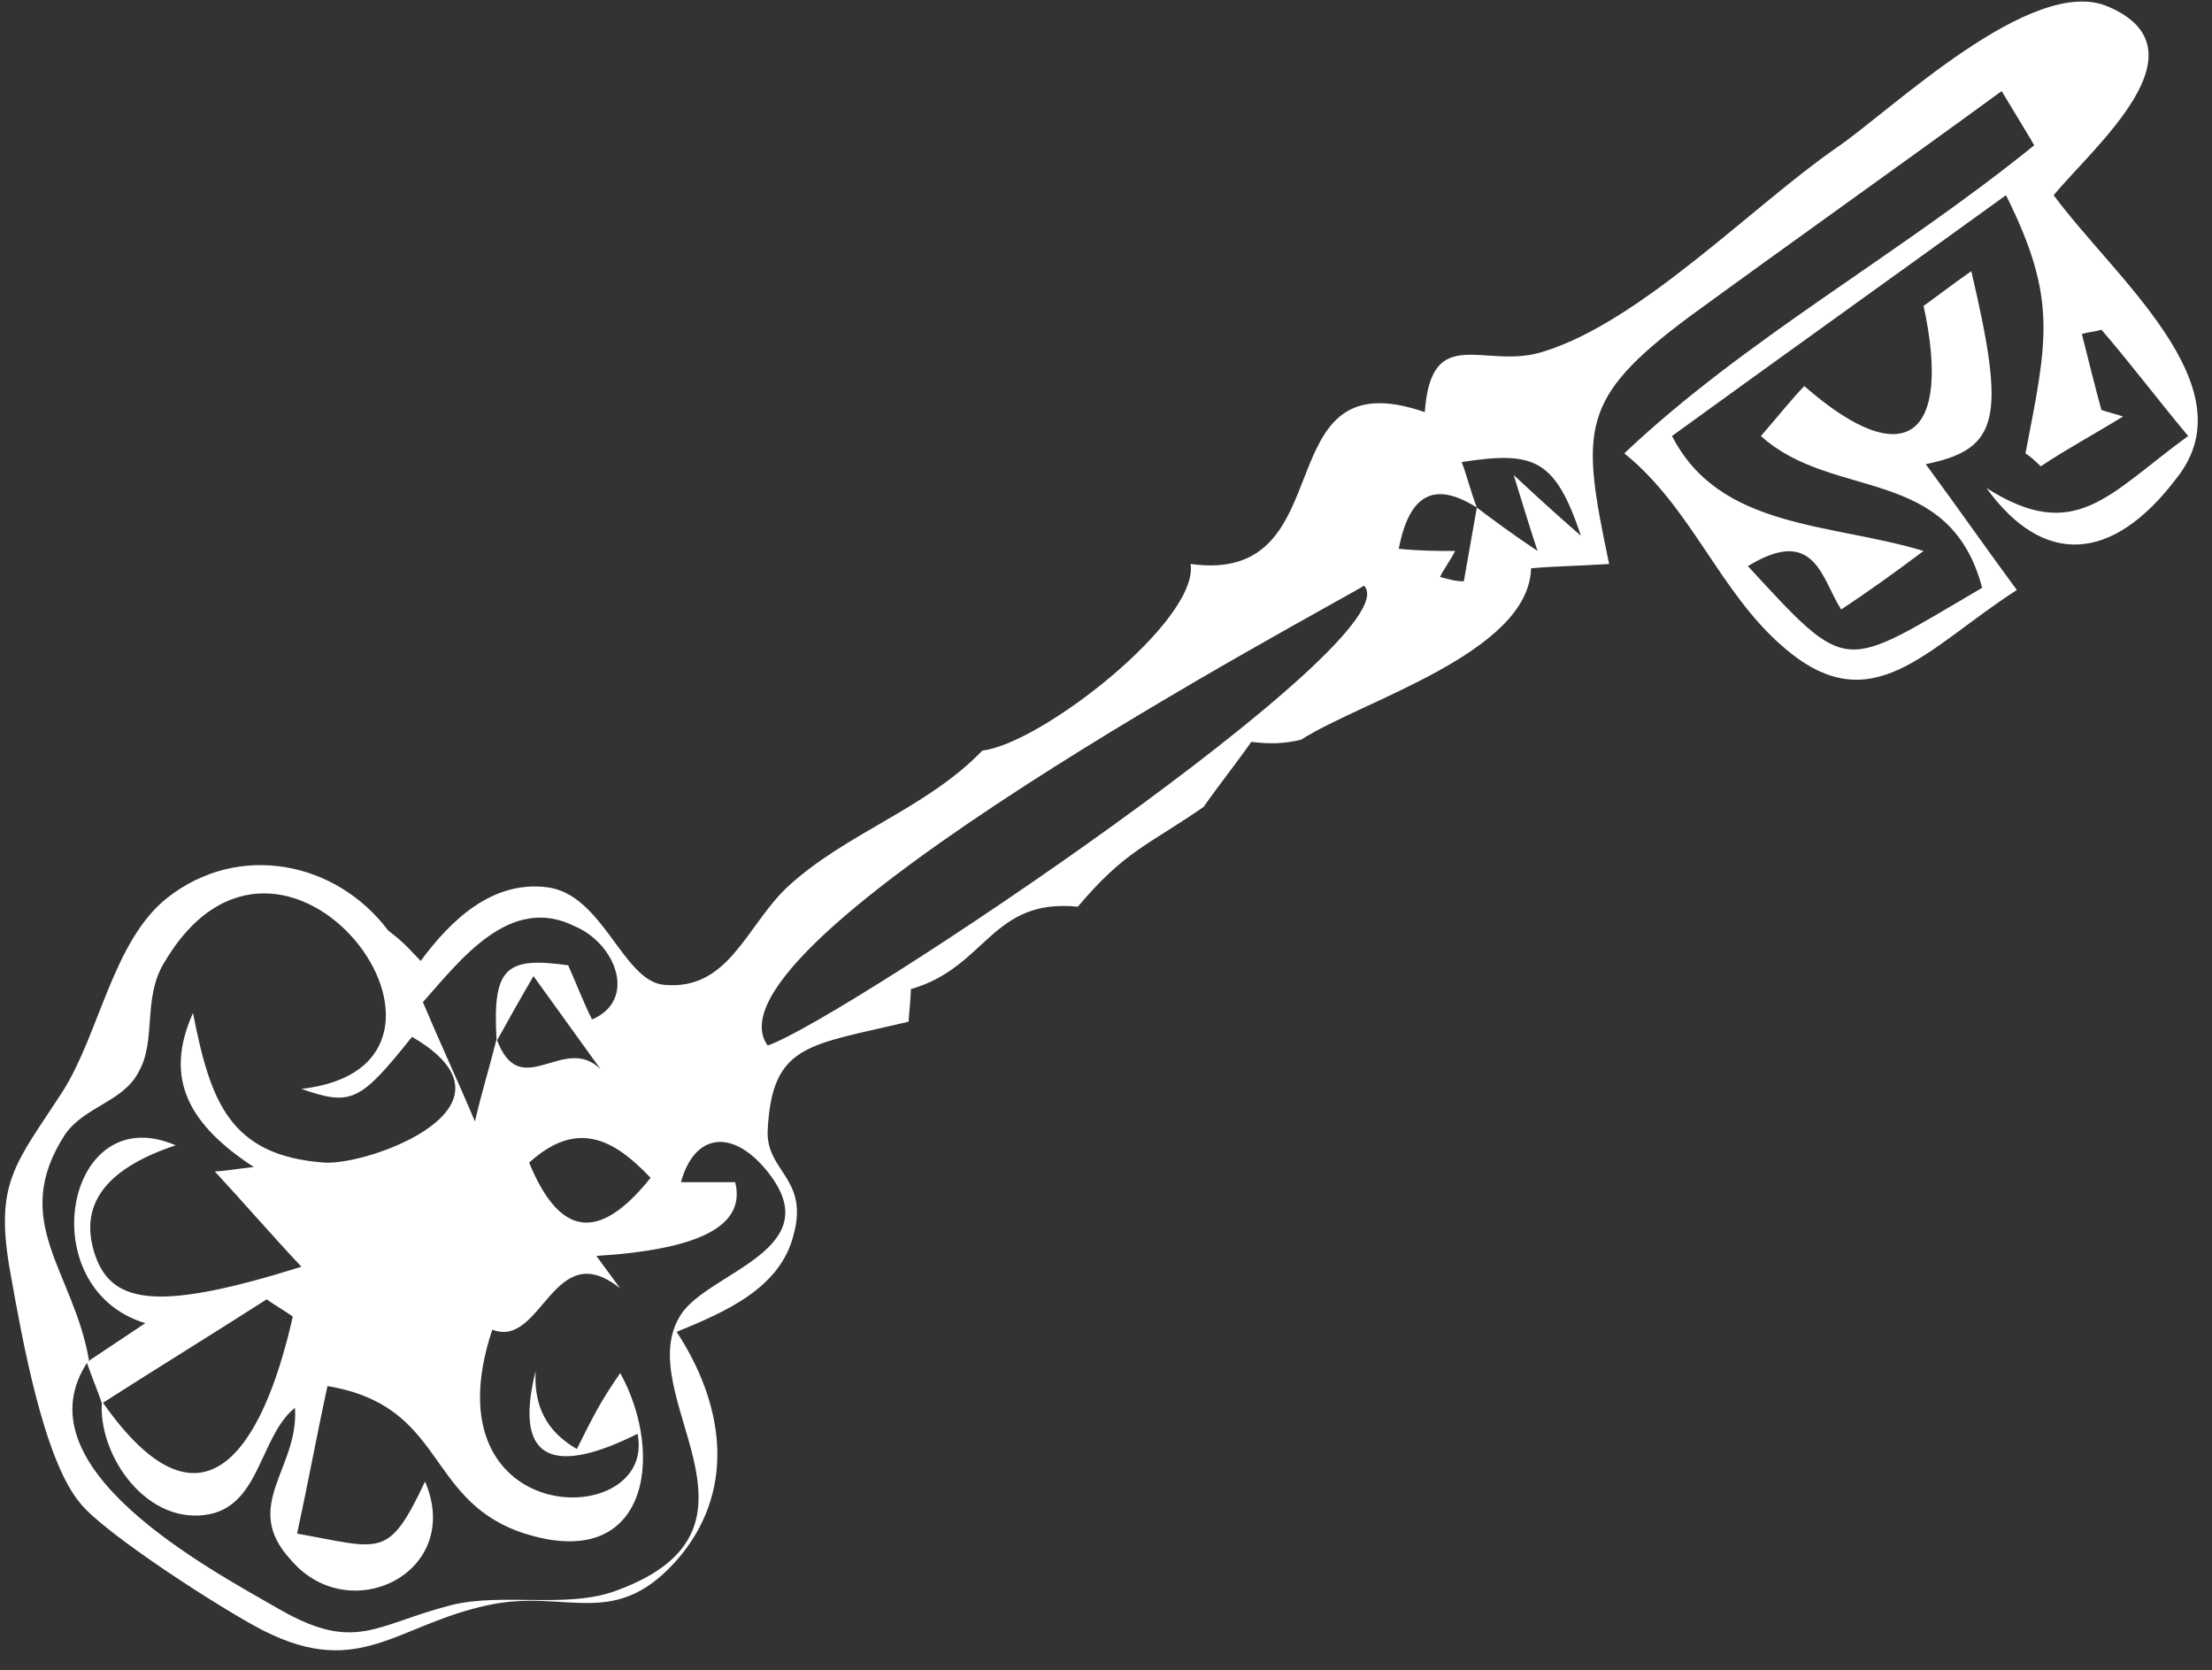
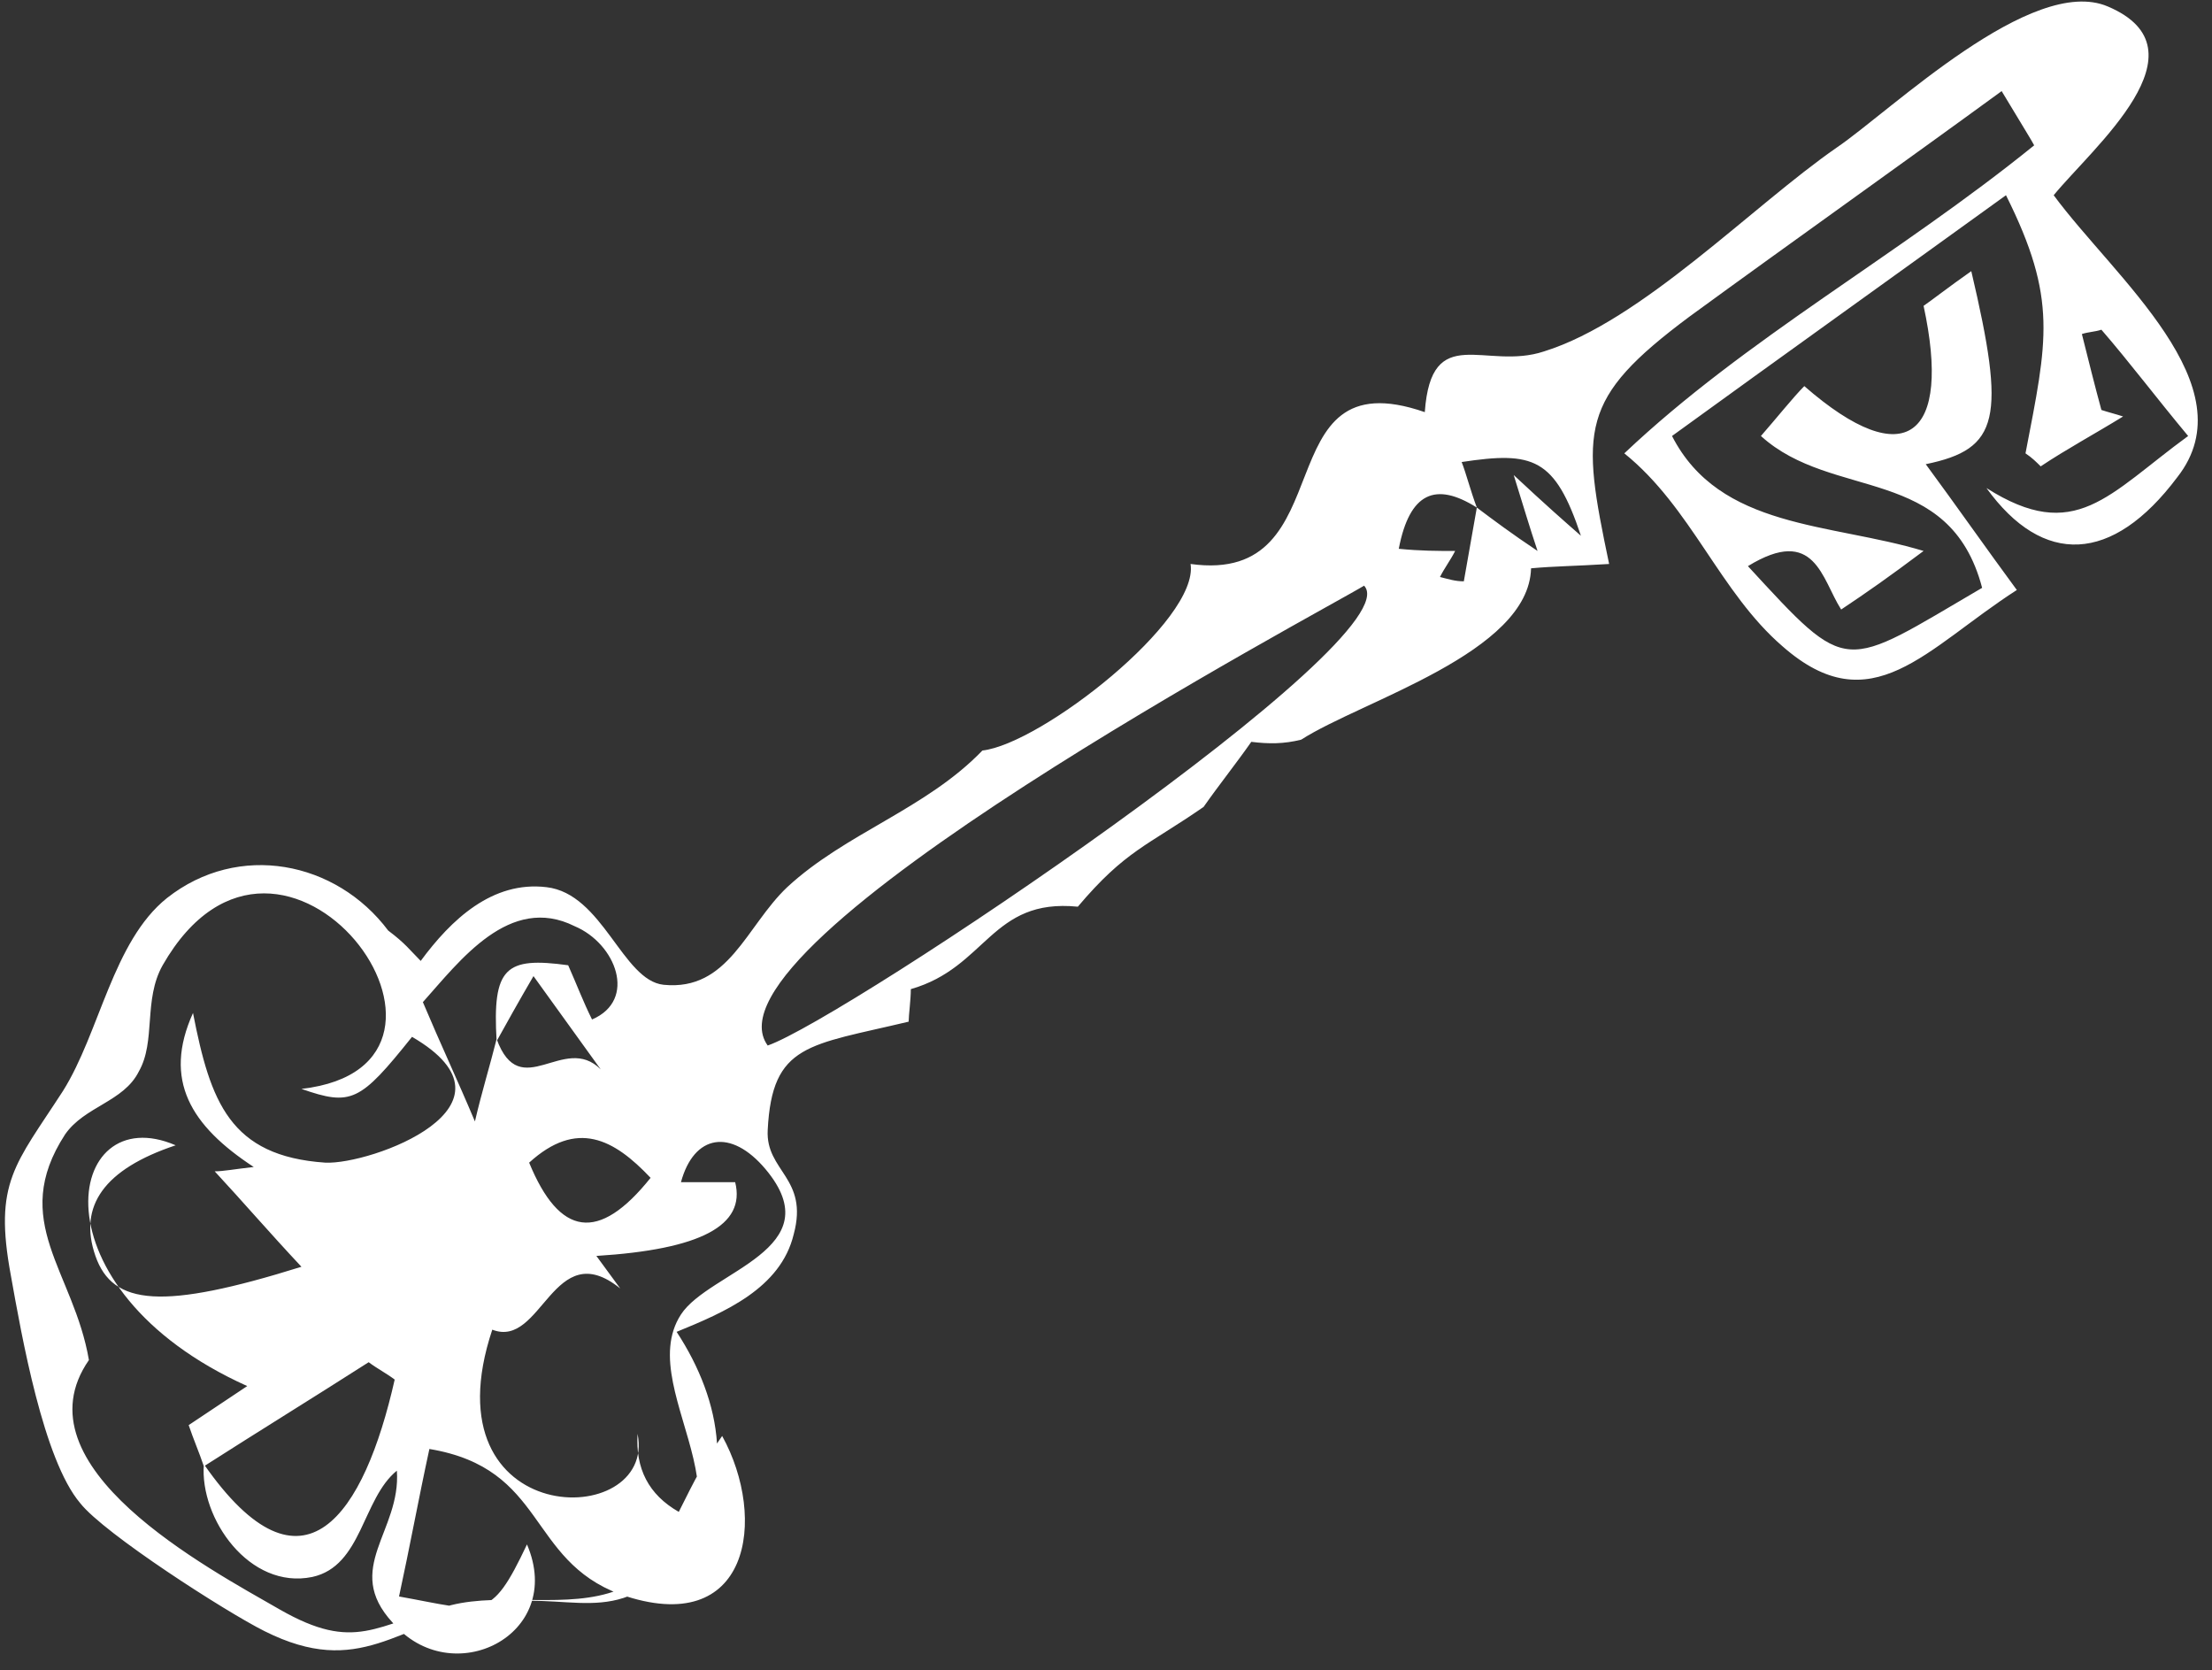
<svg xmlns="http://www.w3.org/2000/svg" version="1.1" id="Layer_1" x="0px" y="0px" viewBox="0 0 102 77" style="enable-background:new 0 0 102 77;" xml:space="preserve">
  <rect x="0" y="0" width="102" height="77" fill="#333333" stroke="none" />
  <style type="text/css">
	.st0{fill:#FFFFFF;}
</style>
-   <path class="st0" d="M19.4,44.3c1.4-1.9,3.3-3.7,5.8-3.4c2.6,0.3,3.5,4.3,5.4,4.5c3,0.3,3.8-2.7,5.7-4.5c2.7-2.5,6.4-3.6,9-6.3  c2.7-0.3,10-6,9.6-8.6c7.2,1,3.3-9.6,10.8-7c0.3-4.2,2.8-1.9,5.5-2.8c4.5-1.4,9.6-6.7,13.5-9.4c2.5-1.7,9-8,12.5-6.5  c4.7,2-0.7,6.5-2.5,8.7c2.8,3.8,9,8.8,5.7,13c-3,4-6.2,4.1-8.8,0.5c4.1,2.6,5.6,0.3,9.3-2.4c-1.5-1.8-2.7-3.4-4-4.9  c-0.3,0.1-0.6,0.1-0.9,0.2c0.3,1.2,0.6,2.4,0.9,3.5c0.3,0.1,0.7,0.2,1,0.3c-1.3,0.8-2.6,1.5-3.8,2.3c-0.2-0.2-0.4-0.4-0.7-0.6  c1-5.2,1.5-7.1-0.9-11.9c-5.4,3.9-10.3,7.4-15.4,11.1c2.2,4.3,7.3,4,11.6,5.3c-1.6,1.2-2.6,1.9-3.8,2.7c-0.9-1.4-1.2-3.9-4.3-2  c4.7,5.1,4.3,4.8,10.8,1c-1.5-5.7-6.9-4-10.2-7c0.7-0.8,1.5-1.8,2-2.3c4.7,4.1,6.8,2.3,5.5-3.7c0.3-0.2,1.2-0.9,2.2-1.6  c1.6,6.8,1.3,8.2-2.1,8.9c1.4,1.9,2.8,3.9,4.2,5.8c-4.2,2.7-6.7,6.2-10.8,2.6c-2.9-2.5-4.2-6.4-7.3-8.9c5.6-5.3,12.6-9.1,18.9-14.2  c-0.1-0.2-0.6-1-1.5-2.5c-4.8,3.5-9.6,6.9-14.4,10.4c-5.1,3.8-5,5.2-3.7,11.4c-1.6,0.1-2.5,0.1-3.6,0.2c-0.1,3.9-7.8,6.1-10.6,7.9  c-0.8,0.2-1.5,0.2-2.3,0.1c-0.7,1-1.5,2-2.2,3c-2.6,1.8-3.6,2-5.8,4.6c-4-0.4-4.2,2.8-7.7,3.8c0,0.5-0.1,1.2-0.1,1.5  c-4.6,1.1-6.3,1-6.5,5c-0.1,1.9,1.9,2.2,1.2,4.8c-0.6,2.5-3.2,3.6-5.4,4.5c2.1,3.2,2.8,7.1,0.2,10.3c-3,3.6-5.2,1.5-8.9,2.3  c-4.2,0.9-5.9,3.4-10.3,1.2c-1.8-0.9-7.4-4.5-8.5-5.9c-1.7-2-2.7-7.7-3.2-10.5c-0.8-4.3,0.2-5.1,2.4-8.5c1.7-2.7,2.3-6.9,4.8-8.9  c3.3-2.6,7.8-1.7,10.2,1.5C18.7,43.5,18.9,43.8,19.4,44.3L19.4,44.3z M68.1,23.4c0.8,0.6,1.6,1.2,2.8,2c-0.4-1.2-0.6-1.9-1.1-3.5  c1.5,1.4,2.3,2.1,3.1,2.8c-1.2-3.6-2.2-3.9-5.5-3.4C67.6,21.8,67.8,22.6,68.1,23.4c-1.9-1.2-3.1-0.7-3.6,1.9c1,0.1,1.8,0.1,2.6,0.1  c-0.2,0.4-0.5,0.8-0.7,1.2c0.4,0.1,0.7,0.2,1.1,0.2C67.7,25.7,67.9,24.5,68.1,23.4L68.1,23.4z M22.9,48c-0.2-3.4,0.4-3.9,3.3-3.5  c0.4,0.9,0.7,1.7,1.1,2.5c2.1-0.9,1.1-3.5-0.8-4.3c-3-1.5-5.3,1.6-7,3.5c0.8,1.9,1.6,3.6,2.4,5.5c0.3-1.3,0.7-2.6,1-3.8  c1.1,3,3.1-0.3,4.8,1.4l-3.1-4.3C23.9,46.2,23.4,47.1,22.9,48L22.9,48z M9.9,54c0.4,0,0.9-0.1,1.8-0.2c-2.9-1.9-4.2-4-2.8-7.1  c0.8,4.1,1.7,6.6,6.1,6.9c2.1,0.1,9.5-2.6,4-5.8c-2.4,3-2.8,3.2-5.1,2.4c9.6-1.1-0.9-15.3-6.4-5.7c-0.9,1.6-0.3,3.5-1.1,4.9  c-0.7,1.4-2.5,1.6-3.4,2.9c-2.6,4,0.4,6.3,1.1,10.4c-3.4,4.9,5.5,9.6,8.8,11.5c3.5,2,4.4,0.7,7.9-0.2c2.4-0.6,5.4,0.2,7.7-0.7  c7.8-2.9,0.5-9,2.9-12.7c1.3-2,7-3,3.9-6.7c-1.6-1.9-3.3-1.6-3.9,0.6c0.8,0,1.7,0,2.5,0c0.5,2-1.6,3.1-6.4,3.4l1.1,1.5  c-3.1-2.5-3.6,2.8-5.9,1.9c-3.1,9.3,7.6,9.3,6.7,4.8c-3.6,1.8-5.8,1.5-4.7-2.9c-0.1,1.6,0.5,2.8,1.9,3.6c0.8-1.6,1.1-2.2,2-3.5  c2.1,3.8,1.3,9.4-4.7,7.3c-4.3-1.6-3.4-5.8-8.8-6.7c-0.5,2.3-0.9,4.5-1.4,6.8c3.9,0.7,4.2,1.2,5.9-2.4c1.8,4.2-3.5,6.8-6.2,3.6  c-2.3-2.5,0.4-4.2,0.2-7c-1.6,1.3-1.6,4.4-3.9,4.9c-2.9,0.6-5.2-2.7-5-5.2c4.6,6.6,7.4,2.3,8.8-3.9c-0.4-0.3-0.8-0.5-1.2-0.8  c-2.5,1.6-5.1,3.2-7.6,4.8c-0.2-0.6-0.5-1.3-0.7-1.9c0.9-0.6,1.8-1.2,2.7-1.8C1.4,59.4,3,50.6,8.1,52.8c-3.3,1.1-4.5,2.8-3.7,5.1  c0.8,2.3,3.1,2.5,9.5,0.5C12.4,56.8,11.2,55.4,9.9,54L9.9,54z M30,54.3c-1.7-1.8-3.4-2.7-5.6-0.7C25.8,57,27.6,57.3,30,54.3z   M35.4,48.2C38.9,47,65.2,29.4,62.9,27C61.3,28,32,43.5,35.4,48.2z" />
+   <path class="st0" d="M19.4,44.3c1.4-1.9,3.3-3.7,5.8-3.4c2.6,0.3,3.5,4.3,5.4,4.5c3,0.3,3.8-2.7,5.7-4.5c2.7-2.5,6.4-3.6,9-6.3  c2.7-0.3,10-6,9.6-8.6c7.2,1,3.3-9.6,10.8-7c0.3-4.2,2.8-1.9,5.5-2.8c4.5-1.4,9.6-6.7,13.5-9.4c2.5-1.7,9-8,12.5-6.5  c4.7,2-0.7,6.5-2.5,8.7c2.8,3.8,9,8.8,5.7,13c-3,4-6.2,4.1-8.8,0.5c4.1,2.6,5.6,0.3,9.3-2.4c-1.5-1.8-2.7-3.4-4-4.9  c-0.3,0.1-0.6,0.1-0.9,0.2c0.3,1.2,0.6,2.4,0.9,3.5c0.3,0.1,0.7,0.2,1,0.3c-1.3,0.8-2.6,1.5-3.8,2.3c-0.2-0.2-0.4-0.4-0.7-0.6  c1-5.2,1.5-7.1-0.9-11.9c-5.4,3.9-10.3,7.4-15.4,11.1c2.2,4.3,7.3,4,11.6,5.3c-1.6,1.2-2.6,1.9-3.8,2.7c-0.9-1.4-1.2-3.9-4.3-2  c4.7,5.1,4.3,4.8,10.8,1c-1.5-5.7-6.9-4-10.2-7c0.7-0.8,1.5-1.8,2-2.3c4.7,4.1,6.8,2.3,5.5-3.7c0.3-0.2,1.2-0.9,2.2-1.6  c1.6,6.8,1.3,8.2-2.1,8.9c1.4,1.9,2.8,3.9,4.2,5.8c-4.2,2.7-6.7,6.2-10.8,2.6c-2.9-2.5-4.2-6.4-7.3-8.9c5.6-5.3,12.6-9.1,18.9-14.2  c-0.1-0.2-0.6-1-1.5-2.5c-4.8,3.5-9.6,6.9-14.4,10.4c-5.1,3.8-5,5.2-3.7,11.4c-1.6,0.1-2.5,0.1-3.6,0.2c-0.1,3.9-7.8,6.1-10.6,7.9  c-0.8,0.2-1.5,0.2-2.3,0.1c-0.7,1-1.5,2-2.2,3c-2.6,1.8-3.6,2-5.8,4.6c-4-0.4-4.2,2.8-7.7,3.8c0,0.5-0.1,1.2-0.1,1.5  c-4.6,1.1-6.3,1-6.5,5c-0.1,1.9,1.9,2.2,1.2,4.8c-0.6,2.5-3.2,3.6-5.4,4.5c2.1,3.2,2.8,7.1,0.2,10.3c-3,3.6-5.2,1.5-8.9,2.3  c-4.2,0.9-5.9,3.4-10.3,1.2c-1.8-0.9-7.4-4.5-8.5-5.9c-1.7-2-2.7-7.7-3.2-10.5c-0.8-4.3,0.2-5.1,2.4-8.5c1.7-2.7,2.3-6.9,4.8-8.9  c3.3-2.6,7.8-1.7,10.2,1.5C18.7,43.5,18.9,43.8,19.4,44.3L19.4,44.3z M68.1,23.4c0.8,0.6,1.6,1.2,2.8,2c-0.4-1.2-0.6-1.9-1.1-3.5  c1.5,1.4,2.3,2.1,3.1,2.8c-1.2-3.6-2.2-3.9-5.5-3.4C67.6,21.8,67.8,22.6,68.1,23.4c-1.9-1.2-3.1-0.7-3.6,1.9c1,0.1,1.8,0.1,2.6,0.1  c-0.2,0.4-0.5,0.8-0.7,1.2c0.4,0.1,0.7,0.2,1.1,0.2C67.7,25.7,67.9,24.5,68.1,23.4L68.1,23.4z M22.9,48c-0.2-3.4,0.4-3.9,3.3-3.5  c0.4,0.9,0.7,1.7,1.1,2.5c2.1-0.9,1.1-3.5-0.8-4.3c-3-1.5-5.3,1.6-7,3.5c0.8,1.9,1.6,3.6,2.4,5.5c0.3-1.3,0.7-2.6,1-3.8  c1.1,3,3.1-0.3,4.8,1.4l-3.1-4.3C23.9,46.2,23.4,47.1,22.9,48L22.9,48z M9.9,54c0.4,0,0.9-0.1,1.8-0.2c-2.9-1.9-4.2-4-2.8-7.1  c0.8,4.1,1.7,6.6,6.1,6.9c2.1,0.1,9.5-2.6,4-5.8c-2.4,3-2.8,3.2-5.1,2.4c9.6-1.1-0.9-15.3-6.4-5.7c-0.9,1.6-0.3,3.5-1.1,4.9  c-0.7,1.4-2.5,1.6-3.4,2.9c-2.6,4,0.4,6.3,1.1,10.4c-3.4,4.9,5.5,9.6,8.8,11.5c3.5,2,4.4,0.7,7.9-0.2c2.4-0.6,5.4,0.2,7.7-0.7  c7.8-2.9,0.5-9,2.9-12.7c1.3-2,7-3,3.9-6.7c-1.6-1.9-3.3-1.6-3.9,0.6c0.8,0,1.7,0,2.5,0c0.5,2-1.6,3.1-6.4,3.4l1.1,1.5  c-3.1-2.5-3.6,2.8-5.9,1.9c-3.1,9.3,7.6,9.3,6.7,4.8c-0.1,1.6,0.5,2.8,1.9,3.6c0.8-1.6,1.1-2.2,2-3.5  c2.1,3.8,1.3,9.4-4.7,7.3c-4.3-1.6-3.4-5.8-8.8-6.7c-0.5,2.3-0.9,4.5-1.4,6.8c3.9,0.7,4.2,1.2,5.9-2.4c1.8,4.2-3.5,6.8-6.2,3.6  c-2.3-2.5,0.4-4.2,0.2-7c-1.6,1.3-1.6,4.4-3.9,4.9c-2.9,0.6-5.2-2.7-5-5.2c4.6,6.6,7.4,2.3,8.8-3.9c-0.4-0.3-0.8-0.5-1.2-0.8  c-2.5,1.6-5.1,3.2-7.6,4.8c-0.2-0.6-0.5-1.3-0.7-1.9c0.9-0.6,1.8-1.2,2.7-1.8C1.4,59.4,3,50.6,8.1,52.8c-3.3,1.1-4.5,2.8-3.7,5.1  c0.8,2.3,3.1,2.5,9.5,0.5C12.4,56.8,11.2,55.4,9.9,54L9.9,54z M30,54.3c-1.7-1.8-3.4-2.7-5.6-0.7C25.8,57,27.6,57.3,30,54.3z   M35.4,48.2C38.9,47,65.2,29.4,62.9,27C61.3,28,32,43.5,35.4,48.2z" />
</svg>